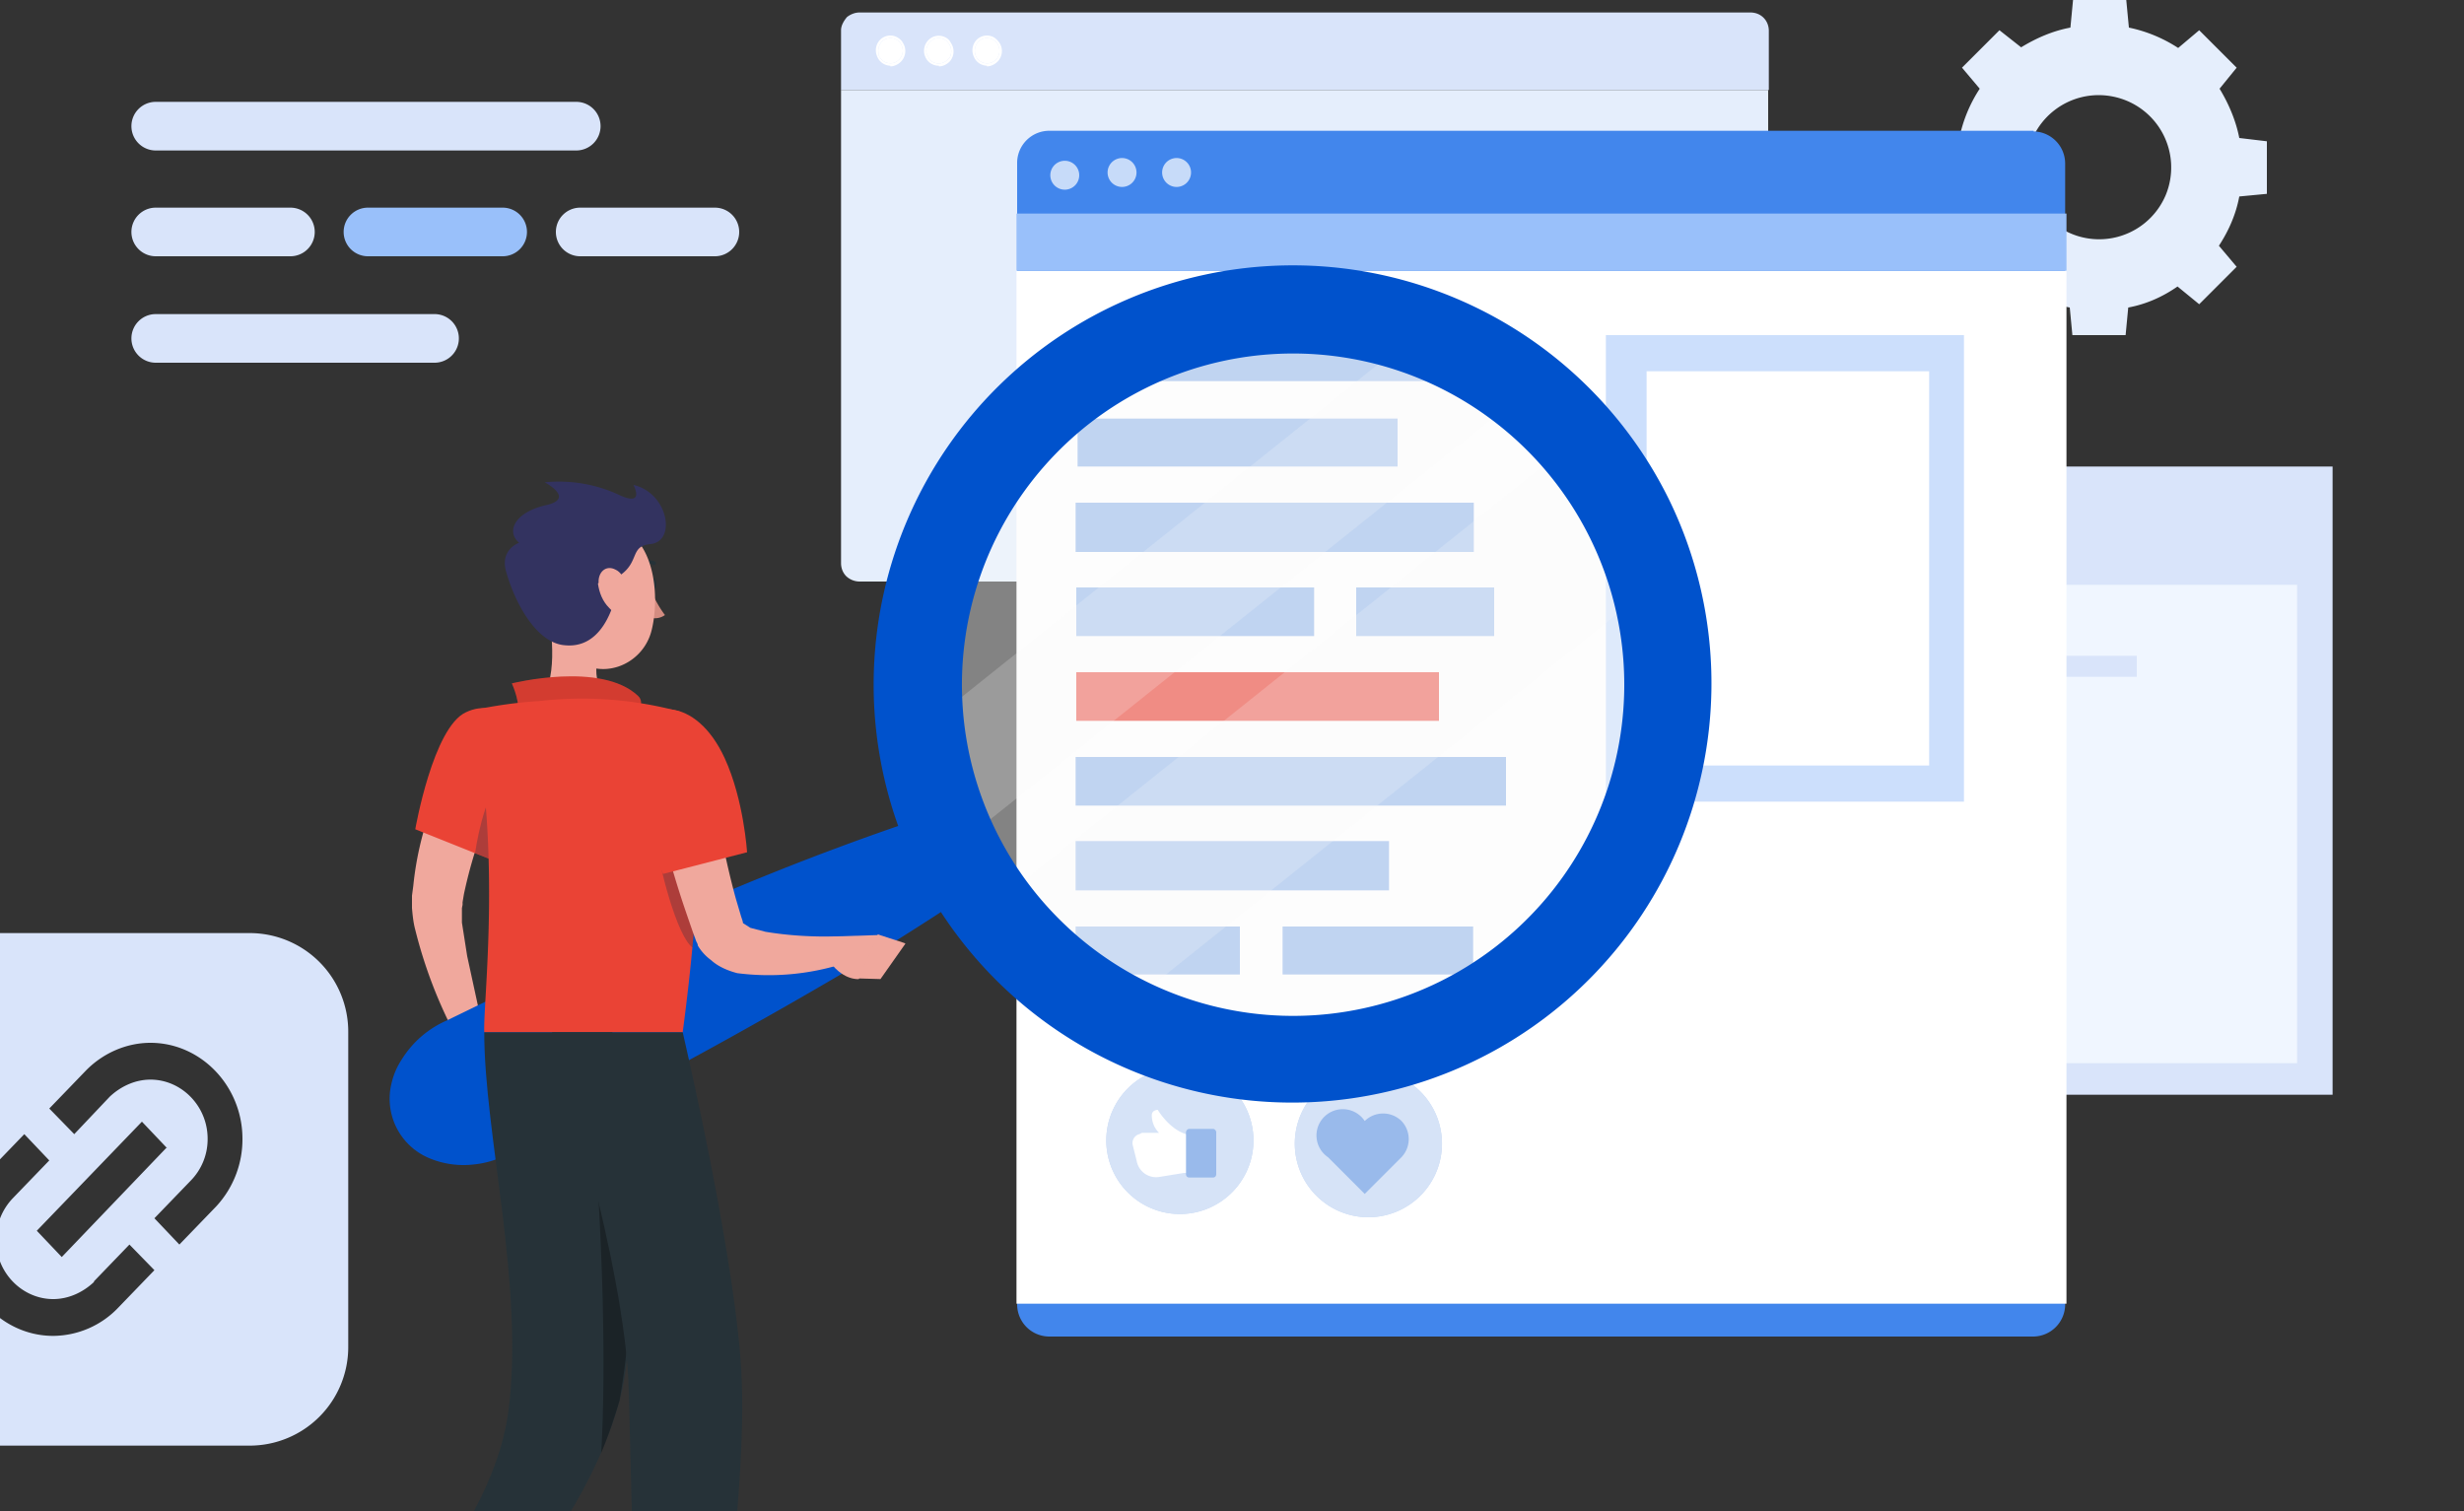
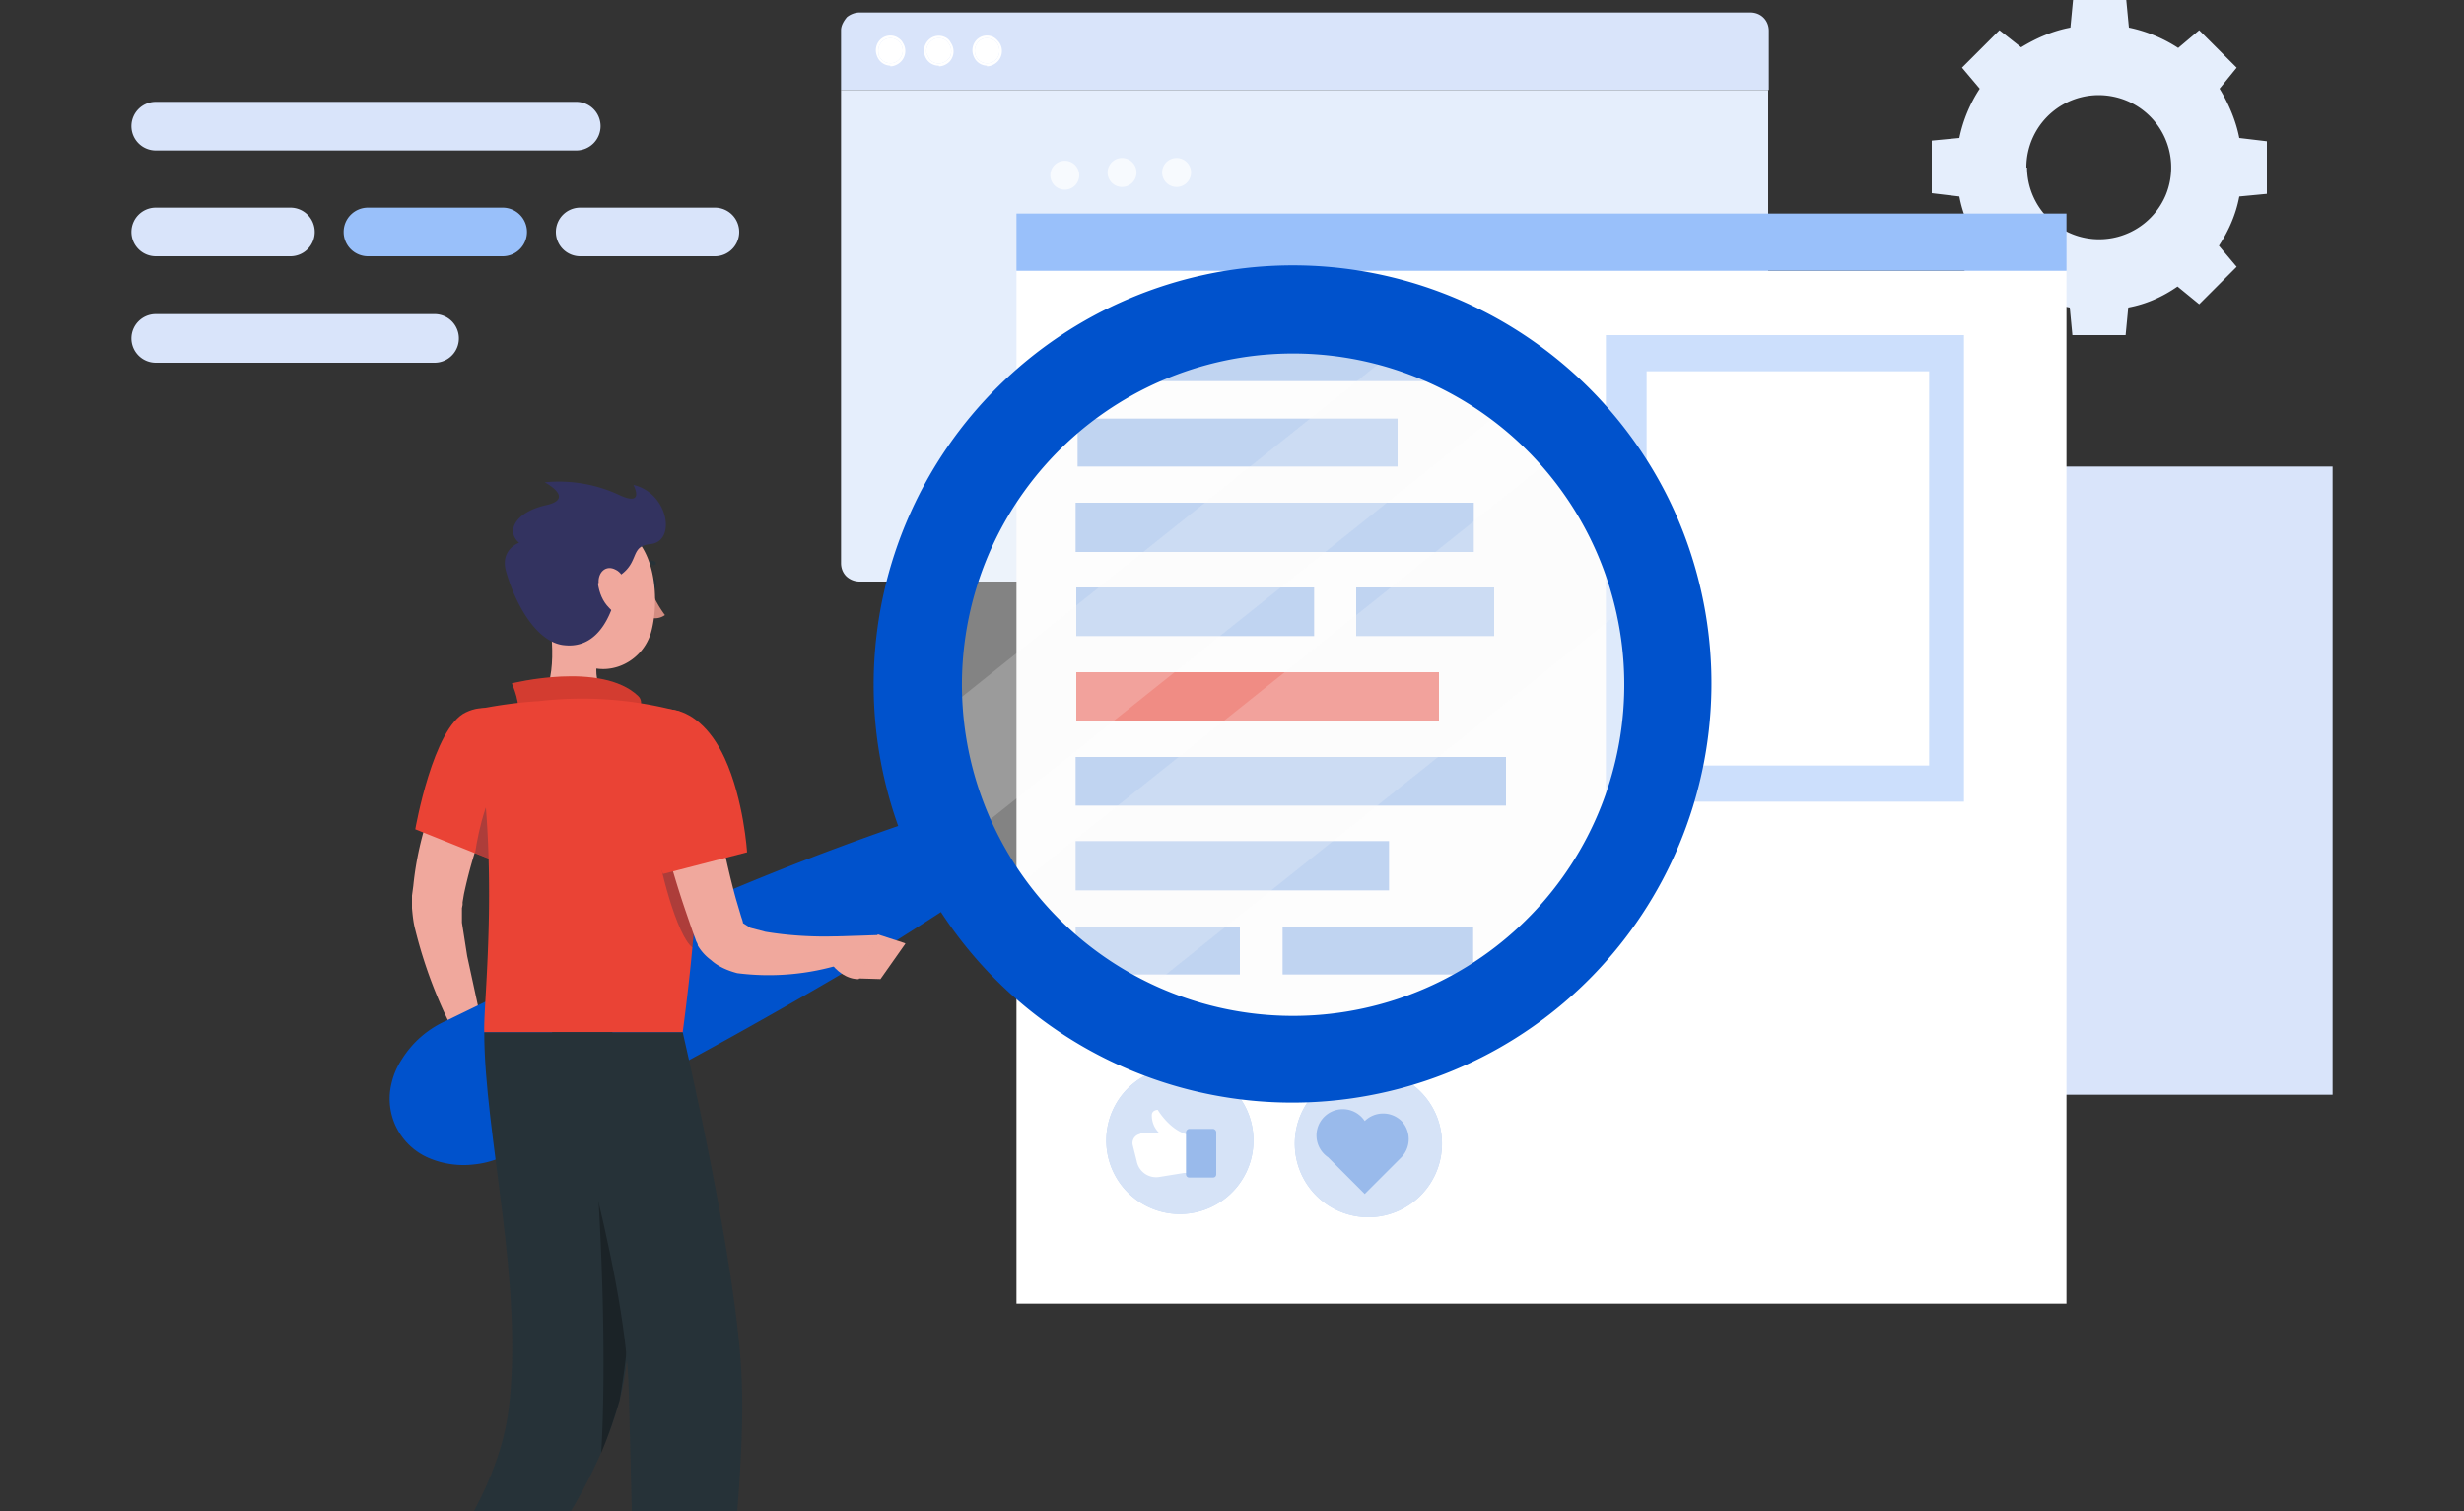
<svg xmlns="http://www.w3.org/2000/svg" width="375" height="230" fill="none" viewBox="0 0 375 230">
  <rect x="0" y="0" width="375" height="230" fill="#333333" stroke="none" />
  <g clip-path="url(#a)">
    <path fill="#D9E4FA" d="M355 71H208v95.6h147V71Z" />
-     <path fill="#F0F6FF" d="M349.6 89H213.4v72.8h136.2V89Z" />
    <path fill="#D9E4FA" d="M325.2 99.8H224.5v3.2h100.7v-3.2Zm-52.4 9.6h-48.3v3.1h48.3v-3Zm12.6 9.6h-61v3.2h61V119Zm-39.4 9.6h-21.5v3.2h21.4v-3.2Zm-7.6 9.6h-14v3.2h14v-3.2Z" />
-     <path fill="#D9E4FA" fill-rule="evenodd" d="M-7 142a15 15 0 0 0-15 15v48a15 15 0 0 0 15 15h45a15 15 0 0 0 15-15v-48a15 15 0 0 0-15-15H-7Zm20 21c2.6-2.7 6.2-4.3 9.9-4.3 7.7 0 14 6.6 14 14.6a15 15 0 0 1-4 10.3l-5.6 5.8-3.8-4 5.5-5.7a9 9 0 0 0 2.6-6.4c0-5-4-9-8.7-9-2.3 0-4.5 1-6.2 2.6l-5.4 5.7-3.8-3.9L13 163Zm1.3 32 5.4-5.6 3.8 3.9L18 199a13.8 13.8 0 0 1-9.9 4.3c-7.7 0-14-6.6-14-14.6a15 15 0 0 1 4-10.3l5.6-5.8 3.8 4-5.5 5.7a9.2 9.2 0 0 0-2.6 6.4c0 5 4 9 8.7 9 2.3 0 4.5-1 6.2-2.6Zm11.1-20.4-16 16.7-3.8-4 16-16.6 3.8 4Z" clip-rule="evenodd" />
    <path fill="#E5EEFC" d="m331.4 43.6 3.3 2.7 5.7-5.7-2.7-3.2c1.5-2.3 2.6-4.8 3.1-7.5l4.2-.4v-8l-4.2-.5c-.5-2.6-1.6-5.2-3-7.5l2.6-3.2-5.7-5.7-3.2 2.7a21.8 21.8 0 0 0-7.5-3.1l-.4-4.2h-8.1l-.4 4.2c-2.7.5-5.2 1.6-7.5 3l-3.3-2.6-5.7 5.7 2.7 3.2a21.5 21.5 0 0 0-3.1 7.5l-4.2.4v8l4.2.5c.5 2.7 1.6 5.2 3 7.5l-2.7 3.3 5.8 5.7 3.2-2.7c2.3 1.5 4.8 2.6 7.5 3.1l.4 4.2h8.1l.4-4.2c2.7-.5 5.2-1.6 7.5-3.2Zm-23-18.1a11 11 0 0 1 13.2-10.8 11 11 0 0 1 8 15 11 11 0 0 1-17.9 3.5 11 11 0 0 1-3.2-7.7Z" />
    <path fill="#D9E4FA" d="M87.7 22.9h-64a3.7 3.7 0 0 1-3.7-3.7 3.7 3.7 0 0 1 3.7-3.7h64a3.7 3.7 0 0 1 3.7 3.7 3.7 3.7 0 0 1-3.7 3.7ZM44.2 39H23.7a3.7 3.7 0 0 1-3.7-3.7 3.7 3.7 0 0 1 3.7-3.7h20.5a3.7 3.7 0 0 1 3.7 3.7 3.7 3.7 0 0 1-3.7 3.7Z" />
    <path fill="#99C0FA" d="M76.5 39H56a3.7 3.7 0 0 1-3.7-3.7 3.7 3.7 0 0 1 3.7-3.7h20.5a3.7 3.7 0 0 1 3.7 3.7 3.7 3.7 0 0 1-3.7 3.7Z" />
    <path fill="#D9E4FA" d="M108.8 39H88.3a3.7 3.7 0 0 1-3.7-3.7 3.7 3.7 0 0 1 3.7-3.7h20.5a3.7 3.7 0 0 1 3.7 3.7 3.7 3.7 0 0 1-3.7 3.7ZM66.2 55.2H23.7a3.7 3.7 0 0 1-3.7-3.7 3.7 3.7 0 0 1 3.7-3.7h42.5a3.7 3.7 0 0 1 3.4 5 3.7 3.7 0 0 1-3.4 2.4ZM128 4.6c0-.7.4-1.4.9-2 .5-.4 1.2-.7 1.9-.7h135.6c.8 0 1.5.3 2 .8s.8 1.2.8 2v9H128v-9Z" />
    <path fill="#fff" d="M150.2 10a2.2 2.2 0 0 1-2-1.4 2.3 2.3 0 0 1 .4-2.5 2.2 2.2 0 0 1 2.5-.5c.4.2.7.5 1 .9a2.3 2.3 0 0 1-.3 2.9c-.4.4-1 .7-1.6.7Zm0-4.2c-.4 0-.7.1-1 .3a2 2 0 0 0-.3 3 1.9 1.9 0 0 0 2.9-.3 2 2 0 0 0-.2-2.4 2 2 0 0 0-1.4-.6Z" />
    <path fill="#fff" d="M150.2 5.8c-.4 0-.7.1-1 .3a2 2 0 0 0-.3 3 1.9 1.9 0 0 0 2.9-.3 2 2 0 0 0-.2-2.4 2 2 0 0 0-1.4-.6Zm-7.3 4.2a2.2 2.2 0 0 1-2.1-1.4 2.3 2.3 0 0 1 .5-2.5 2.2 2.2 0 0 1 2.4-.5c.5.2.8.5 1 .9a2.3 2.3 0 0 1-.2 2.9c-.4.4-1 .7-1.6.7Zm0-4.2c-.4 0-.8.1-1 .3a2 2 0 0 0-.9 2l.5 1a1.9 1.9 0 0 0 2.1.4c.3-.1.6-.4.9-.7a2 2 0 0 0-.3-2.4c-.3-.4-.8-.6-1.3-.6Z" />
    <path fill="#fff" d="M142.9 5.8c-.4 0-.8.1-1 .3a2 2 0 0 0-.9 2l.5 1a1.9 1.9 0 0 0 2.1.4c.3-.1.6-.4.9-.7a2 2 0 0 0-.3-2.4c-.3-.4-.8-.6-1.3-.6Zm-7.4 4.2a2.2 2.2 0 0 1-2-1.4 2.3 2.3 0 0 1 .4-2.5 2.2 2.2 0 0 1 2.5-.5c.4.2.8.5 1 .9a2.3 2.3 0 0 1-.3 2.9c-.4.4-1 .7-1.6.7Zm0-4.2a2 2 0 0 0-1 .3 2 2 0 0 0-.8 2c0 .4.2.7.5 1a1.9 1.9 0 0 0 2 .4 2 2 0 0 0 1.2-1.7 2 2 0 0 0-.5-1.4 1.9 1.9 0 0 0-1.4-.6Z" />
    <path fill="#fff" d="M135.5 5.8a2 2 0 0 0-1 .3 2 2 0 0 0-.8 2c0 .4.2.7.5 1a1.9 1.9 0 0 0 2 .4 2 2 0 0 0 1.2-1.7 2 2 0 0 0-.5-1.4 1.9 1.9 0 0 0-1.4-.6Z" />
    <path fill="#E5EEFC" d="M266.4 88.5H130.8a3 3 0 0 1-2-.8c-.5-.5-.8-1.2-.8-2v-72h141.1v72c0 .8-.2 1.5-.8 2-.5.5-1.1.8-1.9.8Z" />
-     <path fill="#4286EC" d="M309.5 19.9H159.7a4.9 4.9 0 0 0-4.9 4.8v173.8a4.9 4.9 0 0 0 4.9 4.9h149.8a4.9 4.9 0 0 0 4.8-5V24.8a4.9 4.9 0 0 0-4.8-4.8Z" />
    <path fill="#fff" d="M154.7 41.2v157.2h159.8V41.2H154.7Z" />
    <path fill="#99C0FA" d="M154.7 32.5v8.7h159.8v-8.7H154.7Z" />
    <path fill="#fff" d="M178.6 28.4a2.2 2.2 0 1 0 0-4.3 2.2 2.2 0 0 0 0 4.3Zm-8.3 0a2.2 2.2 0 1 0 0-4.3 2.2 2.2 0 0 0 0 4.3Zm-10.4-2.2a2.2 2.2 0 1 0 4.3 0 2.2 2.2 0 0 0-4.3 0Z" opacity=".7" />
    <path fill="#99BAEB" d="M206.4 96.8h21v-7.4h-21v7.4Zm-11.2 51.5h29V141h-29v7.3ZM169 58h60.2v-4.3H169V58Zm-4.9 13h48.6v-7.3H164V71Zm-.4 13h60.6v-7.5h-60.6V84Zm0 12.8H200v-7.4h-36.2v7.4Z" />
    <path fill="#EA4335" d="M163.7 109.7H219v-7.4h-55.2v7.4Z" />
    <path fill="#99BAEB" d="M163.7 122.6h65.5v-7.4h-65.5v7.4Zm0 12.9h47.7V128h-47.7v7.4Zm0 12.8h25V141h-25v7.3Zm26.7 28.1a11.2 11.2 0 1 0-22-3.7 11.2 11.2 0 0 0 22 3.7Z" />
    <path fill="#fff" d="M190.4 176.4a11.2 11.2 0 1 0-22-3.7 11.2 11.2 0 0 0 22 3.7Z" opacity=".6" />
    <path fill="#fff" d="M180.5 172.6c-2.6-.8-4.3-3.7-4.3-3.7s-.8 0-.9.7a3.7 3.7 0 0 0 1.1 2.8h-2.6l-.4.2a1.4 1.4 0 0 0-1 1.7l.6 2.4a3 3 0 0 0 3.5 2.4l3.7-.6h.9l.3-5.6-.9-.3Z" />
    <path fill="#99BAEB" d="M184.7 171.8H181c-.3 0-.5.3-.5.5v6.4c0 .3.2.5.5.5h3.6c.3 0 .5-.2.5-.5v-6.4c0-.2-.2-.5-.5-.5Zm30.9 10.7a11.2 11.2 0 1 0-15.8-15.8 11.2 11.2 0 0 0 15.8 15.8Z" />
    <path fill="#fff" d="M215.6 182.5a11.2 11.2 0 1 0-15.8-15.8 11.2 11.2 0 0 0 15.8 15.8Z" opacity=".6" />
    <path fill="#99BAEB" d="M213.3 170.6a4 4 0 0 0-5.6 0 4 4 0 1 0-5.6 5.5l5.6 5.6 5.6-5.6a4 4 0 0 0 0-5.5Z" />
    <path fill="#CCDFFC" d="M244.4 51v71h54.5V51h-54.5Zm49.2 65.5h-43v-60h43v60Z" />
    <path fill="#F0A89D" d="m77.6 116.3-2.1 4.8-2 5a70.3 70.3 0 0 0-2.9 10l-.2 1.2v.4l-.1.5v2.2l.8 5.1 2.3 10.6-4 1.6a71.3 71.3 0 0 1-6.2-16.2c-.3-1.1-.4-2.2-.5-3.3v-1.9l.2-1.5a48.5 48.5 0 0 1 2.6-11.5l2-5.5 1.1-2.6 1.3-2.7 7.7 3.8Z" />
    <path fill="#F0A89D" d="m73.2 155 3 3-6.5 3.1s-1.6-2.8-.5-5.3l4-.7Z" />
    <path fill="#F0A89D" d="m78.6 162.4-5.5 2.2-3.4-3.5 6.5-3 2.4 4.3Z" />
    <path fill="#FAFAFA" d="M190.7 159.2a55.4 55.4 0 1 1 12.3-110 55.4 55.4 0 0 1-12.3 110Z" opacity=".4" />
    <path fill="#FAFAFA" d="m231 60.6-84.3 67.3-1-2.3a54 54 0 0 1-4-15.8l72.7-58.1c6 2 11.6 5 16.5 8.9ZM250.4 90l-79.2 63.3c-7.5-4-14-9.5-19-16.4l86.4-69c5.6 6.4 9.6 14 11.8 22.1Z" opacity=".2" />
    <path fill="#0052CC" d="M254 76a63.8 63.8 0 0 0-117.3 49.7 416.8 416.8 0 0 0-37 14.8c-7 3.1-14.2 6.3-21.2 9.7L68 155.3a15.2 15.2 0 0 0-6.9 6 11 11 0 0 0-1.5 3.5 9.8 9.8 0 0 0 5.6 11.4 13.5 13.5 0 0 0 7 1c2-.2 4-.9 5.6-1.8l10.5-5.3a818 818 0 0 0 41-22.6 475 475 0 0 0 13.9-8.7A63.8 63.8 0 0 0 254 76Zm-34.9 73.4A50.4 50.4 0 1 1 174.5 59a50.4 50.4 0 0 1 44.6 90.4Z" />
    <path fill="#263238" d="M98.8 88.8c0 .5.3.9.6.9s.5-.4.5-.9c0-.4-.2-.8-.5-.8s-.6.4-.6.8Z" />
    <path fill="#D38C81" d="M99 89.7c.6 1.4 1.3 2.7 2.2 3.9a2.6 2.6 0 0 1-2.2.4v-4.3Z" />
    <path fill="#263238" d="M97.2 86.3a.3.3 0 0 1-.2-.1.3.3 0 0 1 0-.4 2.6 2.6 0 0 1 2.5-.4.3.3 0 1 1-.2.5 2.1 2.1 0 0 0-2 .4Z" />
    <path fill="#F0A89D" d="M83.3 92.3c.8 4 1.6 11.7-1.3 14.4 0 0 1.1 4.2 8.8 4.2 8.5 0 4-4.2 4-4.2-4.6-1-4.4-4.5-3.6-7.7l-8-6.7Z" />
    <path fill="#EA4335" d="M78.6 109c.9-1.5-.7-5-.7-5s13.6-3.4 19.2 1.9c1.1 1-.1 2.6-.1 2.6l-18.4.4Z" />
    <path fill="#000" d="M78.6 109c.9-1.5-.7-5-.7-5s13.6-3.4 19.2 1.9c1.1 1-.1 2.6-.1 2.6l-18.4.4Z" opacity=".1" />
    <path fill="#EA4335" d="M70.9 108.4c-5 2.3-7.7 17.8-7.7 17.8l12 4.8c1.7-4.3 3.1-8.7 4.2-13.2 1.6-7.2-3.5-11.8-8.5-9.4Z" />
    <path fill="#203048" d="M77.2 117.1c-3 3-4.3 8.9-4.9 12.7l2.9 1.2c1.7-4.2 3-8.5 4.1-12.8-.2-1.7-.8-2.3-2-1Z" opacity=".3" />
    <path fill="#EA4335" d="M103.5 108.3s6 6.8.4 48.8H73.7c-.2-4.6 2.7-27.2-1.8-49 3.3-.7 6.7-1.2 10.1-1.4a57.2 57.2 0 0 1 21.5 1.6Z" />
    <path fill="#203048" d="m106.3 124.6-5-8.7c-1 4-1.5 8.3-1.3 12.5.2 3 3 14.1 5.4 15.8.7-6.5 1-13 .9-19.6Z" opacity=".3" />
    <path fill="#F0A89D" d="M107 114.3c.8 3.8 1.5 7.6 2.4 11.3.8 3.8 1.6 7.6 2.6 11.2l.8 2.7.2.6.1.4c0-.1-.1-.1 0 0l1.1.7 2.3.6c3.6.6 7.3.8 11 .7l.7 4.2a37.7 37.7 0 0 1-16 1.4c-1.5-.4-2.9-1-4-2a7.4 7.4 0 0 1-2-2.2c0-.3-.2-.5-.3-.8l-.1-.3-.3-.8-1-2.9a142.6 142.6 0 0 1-5.9-23.3l8.4-1.5Z" />
    <path fill="#EA4335" d="M96 112.4c-1.6 5.2 4.9 20.6 4.9 20.6l12.8-3.3s-.5-8-3.4-14.3c-4.4-9.6-12.4-9.2-14.3-3Z" />
    <path fill="#F0A89D" d="m127.3 142.5 6.4-.2-3 6.7s-2.6.3-4.8-3.2l-2.2-2.7 2.6-.5 1-.1Z" />
    <path fill="#F0A89D" d="M137.8 143.6 134 149l-3.4-.1 3-6.7 4 1.3ZM83.6 87.9c.4 5.6.3 8.9 3.1 11.7 4.3 4.4 11.2 1.8 12.5-3.8 1.2-5 .5-13.4-5-15.6A7.7 7.7 0 0 0 83.6 88Z" />
    <path fill="#333360" d="M77 86.9c1.4 5 4.7 11 9 11.3 5.2.5 7.6-5 8.3-10.6 3.1-2.1 1.5-4.5 4.7-4.8 4-.4 2.7-7.8-2.6-9 0 0 1.8 3.3-2 1.6a21.7 21.7 0 0 0-11.5-2s4.8 2.5.1 3.5c-4.7 1.1-6 4-4 5.7 0 0-2.9 1-2 4.3Z" />
    <path fill="#F0A89D" d="M91 88.8c.2 1.4.7 2.7 1.7 3.7 1.2 1.4 2.5.6 2.7-1.1.2-1.5-.2-4-1.7-4.7-1.5-.8-2.7.4-2.6 2Z" />
    <path fill="#263238" d="M93.2 157.1s5.5 40 1.1 56c-6.8 25.2-33.1 46.6-33.1 46.6l-9-5.9s22.4-18 25.2-39.2c2.4-19-3.7-42-3.7-57.5h19.5Z" />
    <path fill="#000" d="M95.4 180c-1.4-1.7-3-3.3-4.8-4.7 1 13 1.7 32.1.9 45.8 1.1-2.6 2-5.3 2.8-8a120 120 0 0 0 1.1-33.2Z" opacity=".3" />
    <path fill="#263238" d="M103.9 157.1s8.5 36.1 9 53.4c.8 19.3-6 64.9-6 64.9h-9.6l-1.6-63.6c-.4-19.2-11.7-54.7-11.7-54.7h20Z" />
  </g>
  <defs>
    <clipPath id="a">
      <path fill="#fff" d="M0 0h375v230H0z" />
    </clipPath>
  </defs>
</svg>